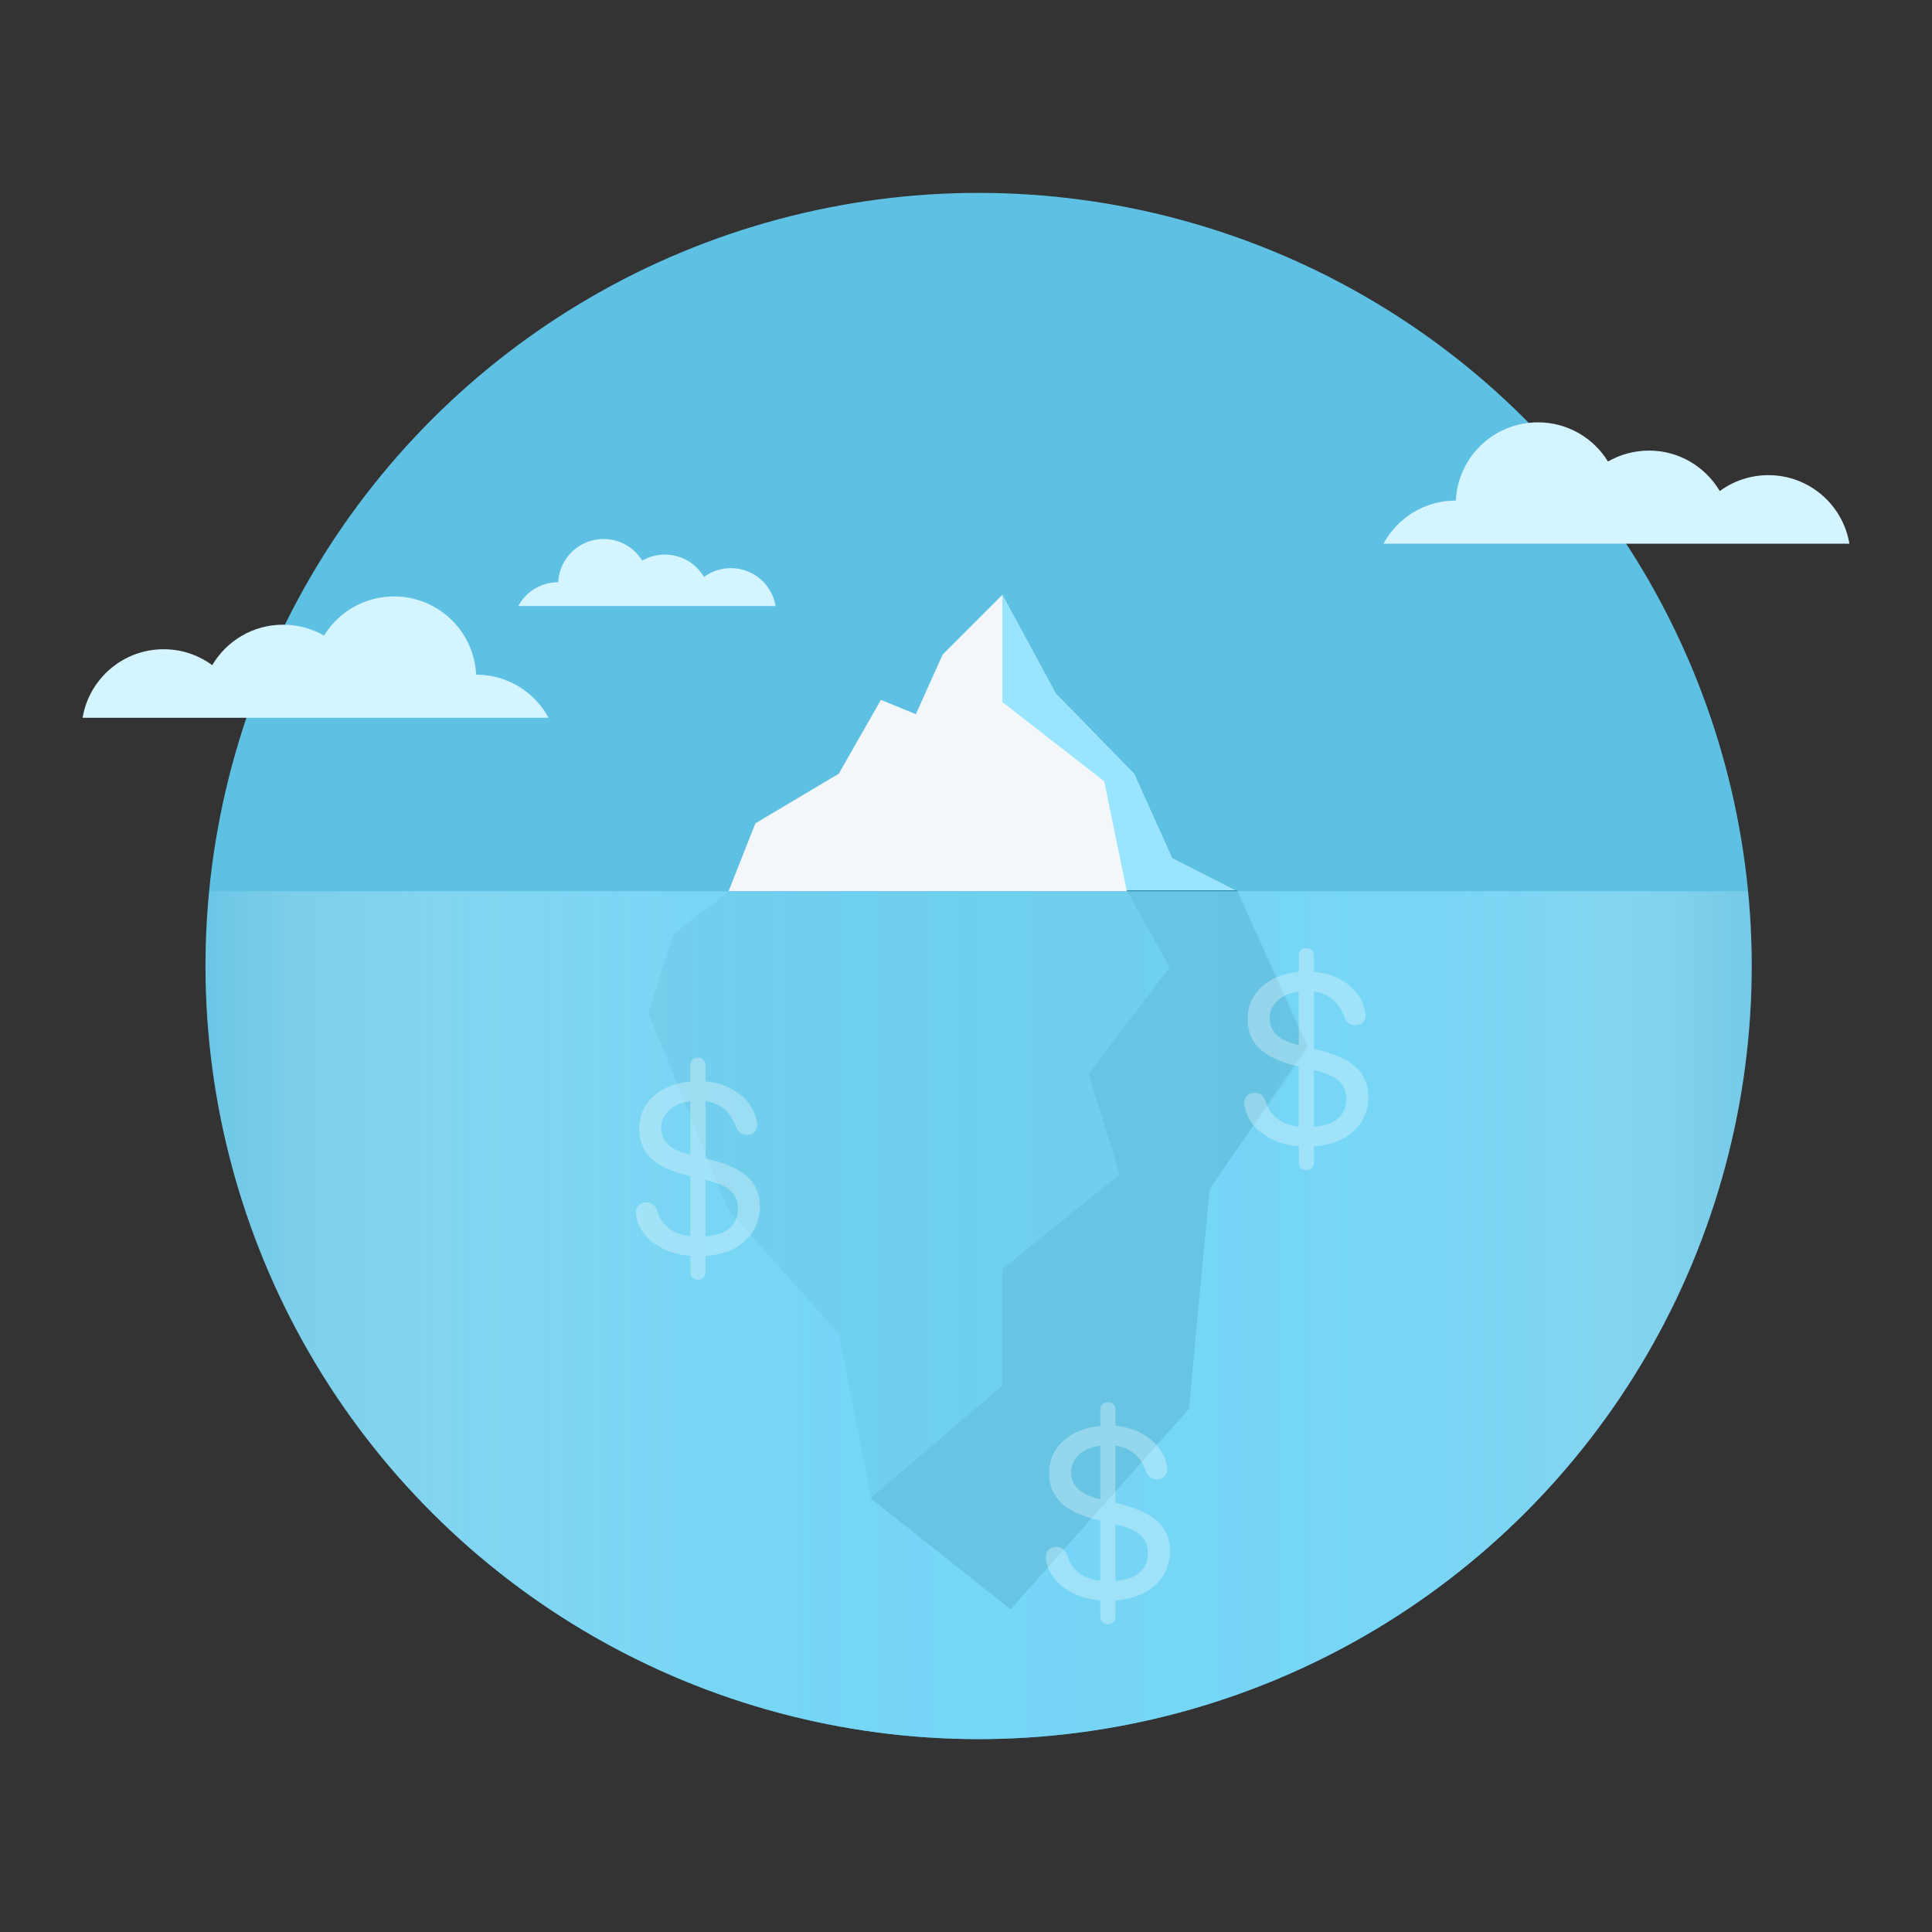
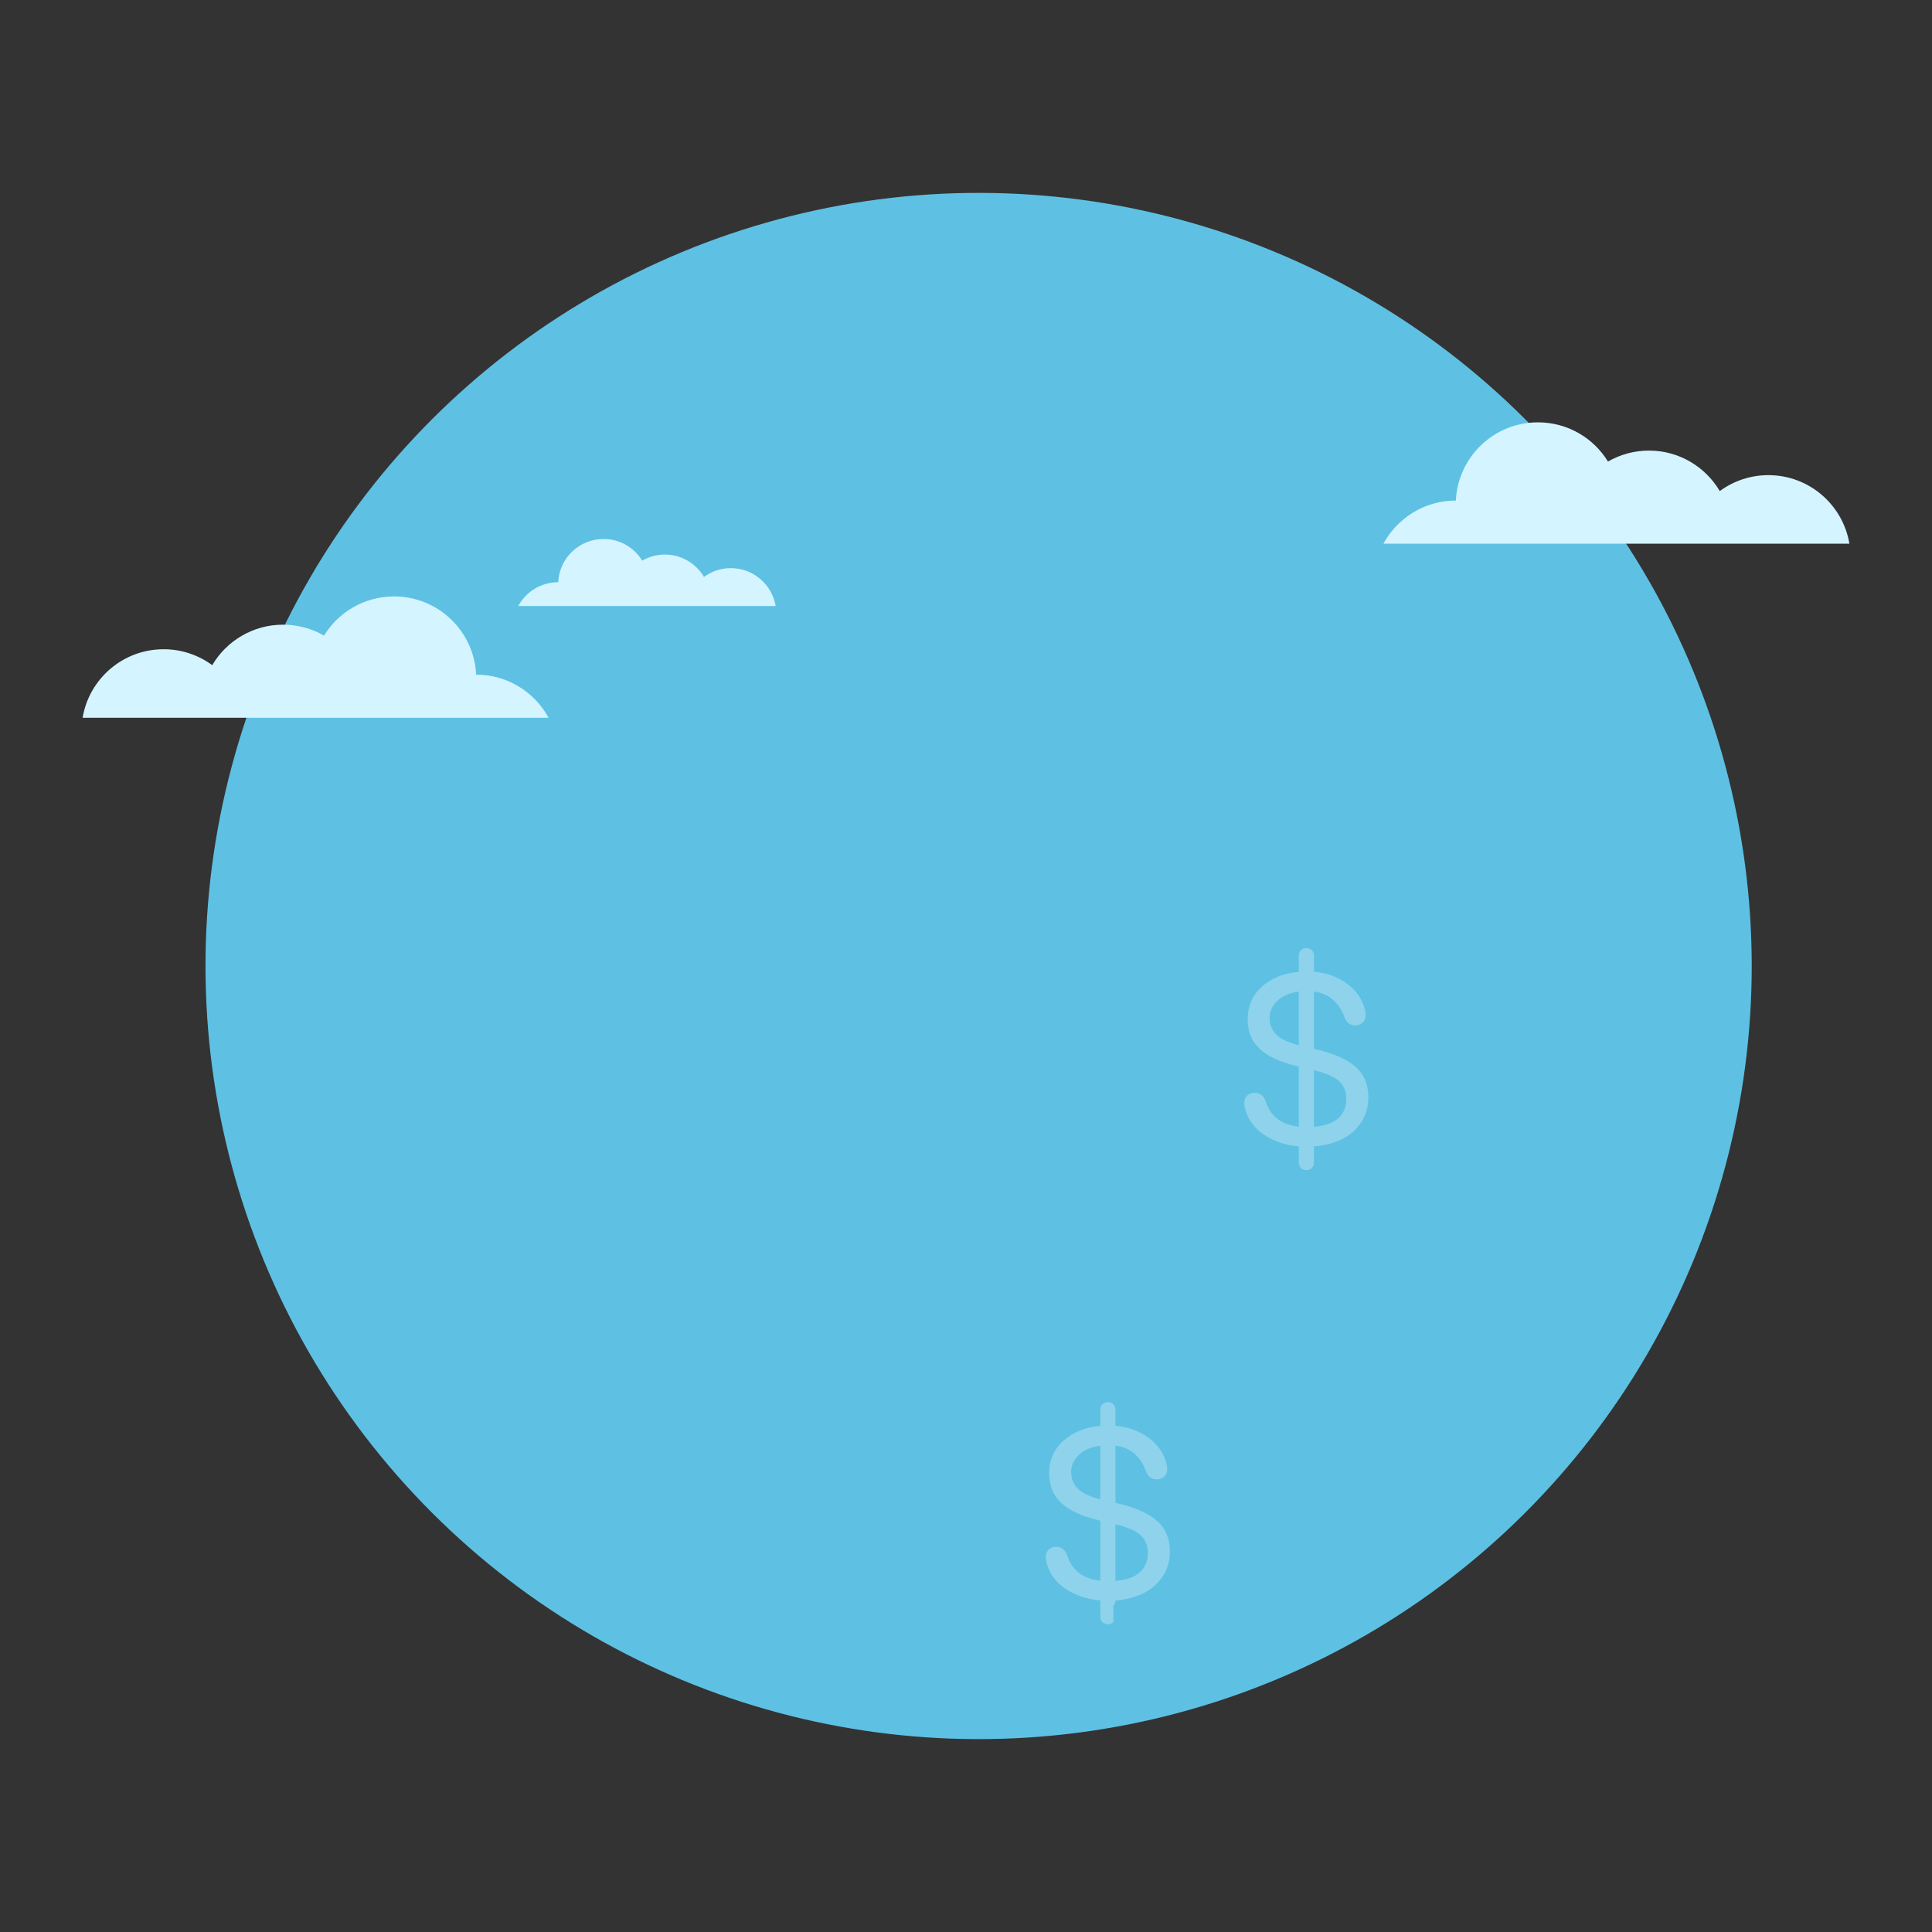
<svg xmlns="http://www.w3.org/2000/svg" id="Invisible-problem" viewBox="0 0 450 450">
  <rect x="0" y="0" width="450" height="450" fill="#333333" stroke="none" />
  <defs>
    <style> .cls-1 { fill: url(#linear-gradient); } .cls-1, .cls-2 { opacity: .72; } .cls-3 { clip-path: url(#clippath); } .cls-4 { fill: #f4f7fa; } .cls-5 { fill: #fff; } .cls-6 { fill: #d4f4ff; } .cls-7 { fill: #99e5ff; } .cls-8 { fill: #2b829f; } .cls-9 { fill: #5ec1e3; } .cls-10 { opacity: .3; } .cls-2 { fill: #42a1c2; } </style>
    <clipPath id="clippath">
-       <circle class="cls-9" cx="227.94" cy="225" r="180.07" transform="translate(-92.34 227.08) rotate(-45)" />
-     </clipPath>
+       </clipPath>
    <linearGradient id="linear-gradient" x1="39.76" y1="326.24" x2="416.13" y2="326.24" gradientUnits="userSpaceOnUse">
      <stop offset="0" stop-color="#fff" stop-opacity="0" />
      <stop offset=".04" stop-color="#e5f8fe" stop-opacity=".2" />
      <stop offset=".08" stop-color="#cdf2fe" stop-opacity=".39" />
      <stop offset=".13" stop-color="#b8ecfd" stop-opacity=".55" />
      <stop offset=".17" stop-color="#a6e8fd" stop-opacity=".69" />
      <stop offset=".22" stop-color="#98e4fd" stop-opacity=".8" />
      <stop offset=".28" stop-color="#8de1fd" stop-opacity=".89" />
      <stop offset=".33" stop-color="#85dffd" stop-opacity=".95" />
      <stop offset=".4" stop-color="#80defd" stop-opacity=".99" />
      <stop offset=".49" stop-color="#7fdefd" />
      <stop offset=".68" stop-color="#7fdefd" stop-opacity=".99" />
      <stop offset=".75" stop-color="#83dffd" stop-opacity=".97" />
      <stop offset=".8" stop-color="#89e0fd" stop-opacity=".92" />
      <stop offset=".84" stop-color="#91e2fd" stop-opacity=".85" />
      <stop offset=".87" stop-color="#9de5fd" stop-opacity=".77" />
      <stop offset=".9" stop-color="#aae9fd" stop-opacity=".66" />
      <stop offset=".93" stop-color="#bbedfd" stop-opacity=".53" />
      <stop offset=".95" stop-color="#cef2fe" stop-opacity=".38" />
      <stop offset=".98" stop-color="#e4f8fe" stop-opacity=".21" />
      <stop offset="1" stop-color="#fbfefe" stop-opacity=".03" />
      <stop offset="1" stop-color="#fff" stop-opacity="0" />
    </linearGradient>
  </defs>
  <g>
    <circle class="cls-9" cx="227.94" cy="225" r="180.07" transform="translate(-92.34 227.08) rotate(-45)" />
    <g class="cls-3">
      <g>
        <g>
          <polygon class="cls-4" points="169.7 207.59 175.94 191.77 195.35 180.23 205.18 163.01 213.32 166.36 219.56 152.46 233.46 138.56 245.92 161.57 264.14 180.23 273.01 199.92 288.1 207.59 169.7 207.59" />
-           <polyline class="cls-2" points="288.34 207.59 304.88 244.02 281.87 276.61 276.6 328.38 235.37 374.88 202.78 348.51 195.35 310.65 169.7 281.88 151.01 235.87 156.76 217.65 169.94 207.59" />
-           <polygon class="cls-7" points="233.46 138.56 233.46 163.52 257.18 181.97 262.46 207.59 288.1 207.59 273.01 199.92 264.14 180.23 245.92 161.57 233.46 138.56" />
-           <polygon class="cls-8" points="288.1 207.38 304.4 243.81 281.71 277.04 276.92 328.17 235.37 374.83 202.78 348.94 233.46 322.74 233.46 295.58 260.78 273.53 253.59 250.2 272.44 225.27 262.41 207.38 288.1 207.38" />
        </g>
        <rect class="cls-1" x="39.76" y="207.59" width="376.36" height="237.31" />
      </g>
    </g>
  </g>
  <g>
    <path class="cls-6" d="m127.76,167.17c-3.24-5.97-9.56-10.03-16.84-10.03,0,0-.02,0-.02,0-.48-10.15-8.85-18.22-19.12-18.22-6.9,0-12.95,3.65-16.31,9.13-2.81-1.62-6.07-2.55-9.55-2.55-7.02,0-13.16,3.79-16.49,9.43-3.17-2.33-7.09-3.71-11.32-3.71-9.49,0-17.36,6.91-18.87,15.96h108.53Z" />
    <path class="cls-6" d="m322.24,126.62c3.24-5.97,9.56-10.03,16.84-10.03,0,0,.02,0,.02,0,.48-10.15,8.85-18.22,19.12-18.22,6.9,0,12.95,3.65,16.31,9.13,2.81-1.62,6.07-2.55,9.55-2.55,7.02,0,13.16,3.79,16.49,9.43,3.17-2.33,7.09-3.71,11.32-3.71,9.49,0,17.36,6.91,18.87,15.96h-108.53Z" />
    <path class="cls-6" d="m120.71,141.15c1.79-3.3,5.28-5.54,9.3-5.54,0,0,0,0,.01,0,.26-5.61,4.89-10.07,10.56-10.07,3.81,0,7.15,2.02,9.01,5.04,1.55-.9,3.35-1.41,5.27-1.41,3.88,0,7.27,2.09,9.11,5.21,1.75-1.29,3.92-2.05,6.26-2.05,5.24,0,9.59,3.82,10.43,8.82h-59.96Z" />
  </g>
  <g class="cls-10">
-     <path class="cls-5" d="m163.82,297.59c-.33.32-.75.48-1.26.48s-.93-.16-1.26-.48c-.33-.32-.5-.75-.5-1.28v-3.78c-3.11-.27-5.81-1.17-8.09-2.7-2.29-1.52-3.76-3.55-4.43-6.07-.12-.43-.18-.87-.18-1.32,0-.7.22-1.28.67-1.72.45-.44,1.03-.66,1.73-.66,1.27,0,2.14.69,2.61,2.08,1.09,3.42,3.66,5.36,7.68,5.81v-13.99l-.67-.18c-3.75-.9-6.57-2.22-8.43-3.96-1.87-1.74-2.8-4.02-2.8-6.83,0-3.11,1.1-5.66,3.3-7.64,2.2-1.98,5.07-3.13,8.61-3.45v-3.78c0-.53.17-.95.5-1.28.33-.32.75-.48,1.26-.48s.93.16,1.26.48c.33.32.5.75.5,1.28v3.75c2.95.27,5.5,1.19,7.65,2.74,2.15,1.55,3.56,3.56,4.22,6.03.12.43.18.87.18,1.32,0,.7-.23,1.28-.67,1.72-.45.44-1.03.66-1.73.66-1.29,0-2.16-.69-2.61-2.08-1.29-3.4-3.64-5.33-7.04-5.78v13.34l.91.21c3.93.96,6.87,2.3,8.83,4.03,1.95,1.73,2.93,4.08,2.93,7.05,0,2.27-.58,4.25-1.75,5.95-1.16,1.7-2.68,3-4.56,3.89-1.88.89-4,1.42-6.36,1.6v3.75c0,.53-.17.95-.5,1.28Zm-9.83-34.95c0,1.53.53,2.82,1.58,3.87,1.06,1.06,2.8,1.88,5.22,2.46v-12.46c-2.15.27-3.82.99-5.02,2.16-1.19,1.16-1.79,2.49-1.79,3.97Zm10.5,12.2l-.18-.03v13.17c2.6-.2,4.51-.87,5.73-2.02,1.22-1.15,1.83-2.63,1.83-4.43,0-1.7-.53-3.07-1.6-4.11-1.07-1.04-3-1.9-5.79-2.58Z" />
-   </g>
+     </g>
  <g class="cls-10">
-     <path class="cls-5" d="m259.31,377.82c-.33.32-.75.48-1.26.48s-.93-.16-1.26-.48c-.33-.32-.5-.75-.5-1.28v-3.78c-3.11-.27-5.81-1.17-8.09-2.7-2.29-1.52-3.76-3.55-4.43-6.07-.12-.43-.18-.87-.18-1.32,0-.7.22-1.28.67-1.72.45-.44,1.03-.66,1.73-.66,1.27,0,2.14.69,2.61,2.08,1.09,3.42,3.66,5.36,7.68,5.81v-13.99l-.67-.18c-3.75-.9-6.57-2.22-8.43-3.96-1.87-1.74-2.8-4.02-2.8-6.83,0-3.11,1.1-5.66,3.3-7.64,2.2-1.98,5.07-3.13,8.61-3.45v-3.78c0-.53.17-.95.5-1.28.33-.32.75-.48,1.26-.48s.93.16,1.26.48c.33.32.5.75.5,1.28v3.75c2.95.27,5.5,1.19,7.65,2.74,2.15,1.55,3.56,3.56,4.22,6.03.12.43.18.87.18,1.32,0,.7-.23,1.28-.67,1.72-.45.44-1.03.66-1.73.66-1.29,0-2.16-.69-2.61-2.08-1.29-3.4-3.64-5.33-7.04-5.78v13.34l.91.21c3.93.96,6.87,2.3,8.83,4.03,1.95,1.73,2.93,4.08,2.93,7.05,0,2.27-.58,4.25-1.75,5.95-1.16,1.7-2.68,3-4.56,3.89-1.88.89-4,1.42-6.36,1.6v3.75c0,.53-.17.95-.5,1.28Zm-9.83-34.95c0,1.53.53,2.82,1.58,3.87,1.06,1.06,2.8,1.88,5.22,2.46v-12.46c-2.15.27-3.82.99-5.02,2.16-1.19,1.16-1.79,2.49-1.79,3.97Zm10.5,12.2l-.18-.03v13.17c2.6-.2,4.51-.87,5.73-2.02,1.22-1.15,1.83-2.63,1.83-4.43,0-1.7-.53-3.07-1.6-4.11-1.07-1.04-3-1.9-5.79-2.58Z" />
+     <path class="cls-5" d="m259.31,377.82c-.33.32-.75.48-1.26.48s-.93-.16-1.26-.48c-.33-.32-.5-.75-.5-1.28v-3.78c-3.11-.27-5.81-1.17-8.09-2.7-2.29-1.52-3.76-3.55-4.43-6.07-.12-.43-.18-.87-.18-1.32,0-.7.22-1.28.67-1.72.45-.44,1.03-.66,1.73-.66,1.27,0,2.14.69,2.61,2.08,1.09,3.42,3.66,5.36,7.68,5.81v-13.99l-.67-.18c-3.75-.9-6.57-2.22-8.43-3.96-1.87-1.74-2.8-4.02-2.8-6.83,0-3.11,1.1-5.66,3.3-7.64,2.2-1.98,5.07-3.13,8.61-3.45v-3.78c0-.53.17-.95.5-1.28.33-.32.75-.48,1.26-.48s.93.16,1.26.48c.33.32.5.75.5,1.28v3.75c2.95.27,5.5,1.19,7.65,2.74,2.15,1.55,3.56,3.56,4.22,6.03.12.43.18.87.18,1.32,0,.7-.23,1.28-.67,1.72-.45.44-1.03.66-1.73.66-1.29,0-2.16-.69-2.61-2.08-1.29-3.4-3.64-5.33-7.04-5.78v13.34l.91.21c3.93.96,6.87,2.3,8.83,4.03,1.95,1.73,2.93,4.08,2.93,7.05,0,2.27-.58,4.25-1.75,5.95-1.16,1.7-2.68,3-4.56,3.89-1.88.89-4,1.42-6.36,1.6c0,.53-.17.95-.5,1.28Zm-9.83-34.95c0,1.53.53,2.82,1.58,3.87,1.06,1.06,2.8,1.88,5.22,2.46v-12.46c-2.15.27-3.82.99-5.02,2.16-1.19,1.16-1.79,2.49-1.79,3.97Zm10.5,12.2l-.18-.03v13.17c2.6-.2,4.51-.87,5.73-2.02,1.22-1.15,1.83-2.63,1.83-4.43,0-1.7-.53-3.07-1.6-4.11-1.07-1.04-3-1.9-5.79-2.58Z" />
  </g>
  <g class="cls-10">
    <path class="cls-5" d="m305.54,272.06c-.33.32-.75.48-1.26.48s-.93-.16-1.26-.48c-.33-.32-.5-.75-.5-1.28v-3.78c-3.11-.27-5.81-1.17-8.09-2.7-2.29-1.52-3.76-3.55-4.43-6.07-.12-.43-.18-.87-.18-1.32,0-.7.22-1.28.67-1.72.45-.44,1.03-.66,1.73-.66,1.27,0,2.14.69,2.61,2.08,1.09,3.42,3.66,5.36,7.68,5.81v-13.99l-.67-.18c-3.75-.9-6.57-2.22-8.43-3.96-1.87-1.74-2.8-4.02-2.8-6.83,0-3.11,1.1-5.66,3.3-7.64,2.2-1.98,5.07-3.13,8.61-3.45v-3.78c0-.53.17-.95.5-1.28.33-.32.75-.48,1.26-.48s.93.16,1.26.48c.33.32.5.75.5,1.28v3.75c2.95.27,5.5,1.19,7.65,2.74,2.15,1.55,3.56,3.56,4.22,6.03.12.43.18.87.18,1.32,0,.7-.23,1.28-.67,1.72-.45.44-1.03.66-1.73.66-1.29,0-2.16-.69-2.61-2.08-1.29-3.4-3.64-5.33-7.04-5.78v13.34l.91.21c3.93.96,6.87,2.3,8.83,4.03,1.95,1.73,2.93,4.08,2.93,7.05,0,2.27-.58,4.25-1.75,5.95-1.16,1.7-2.68,3-4.56,3.89-1.88.89-4,1.42-6.36,1.6v3.75c0,.53-.17.95-.5,1.28Zm-9.83-34.95c0,1.53.53,2.82,1.58,3.87,1.06,1.06,2.8,1.88,5.22,2.46v-12.46c-2.15.27-3.82.99-5.02,2.16-1.19,1.16-1.79,2.49-1.79,3.97Zm10.5,12.2l-.18-.03v13.17c2.6-.2,4.51-.87,5.73-2.02,1.22-1.15,1.83-2.63,1.83-4.43,0-1.7-.53-3.07-1.6-4.11-1.07-1.04-3-1.9-5.79-2.58Z" />
  </g>
</svg>